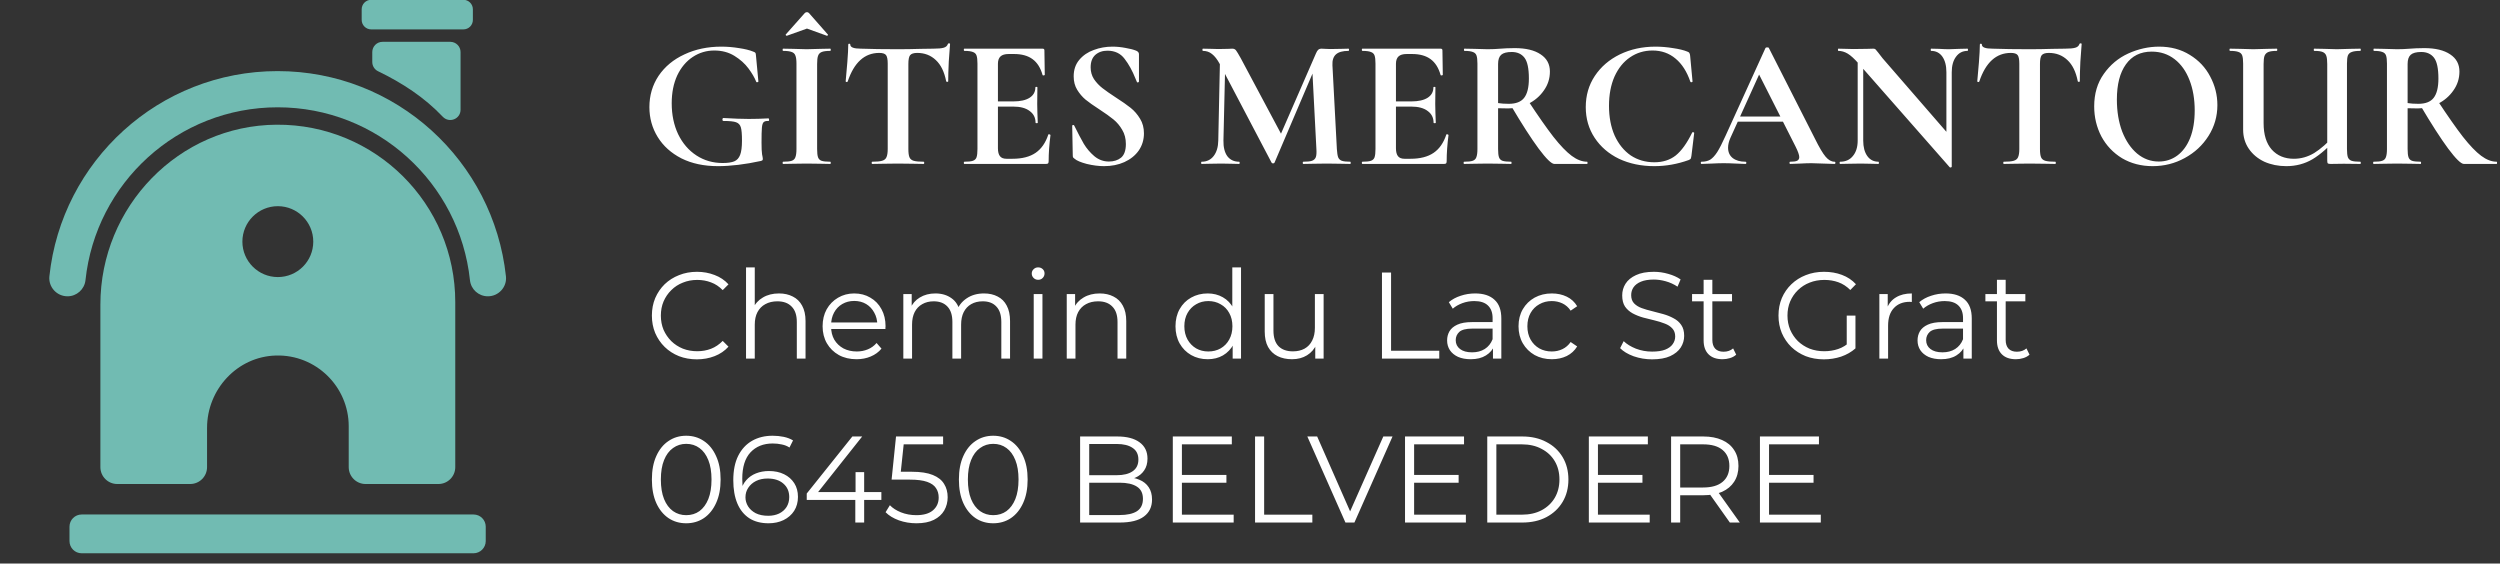
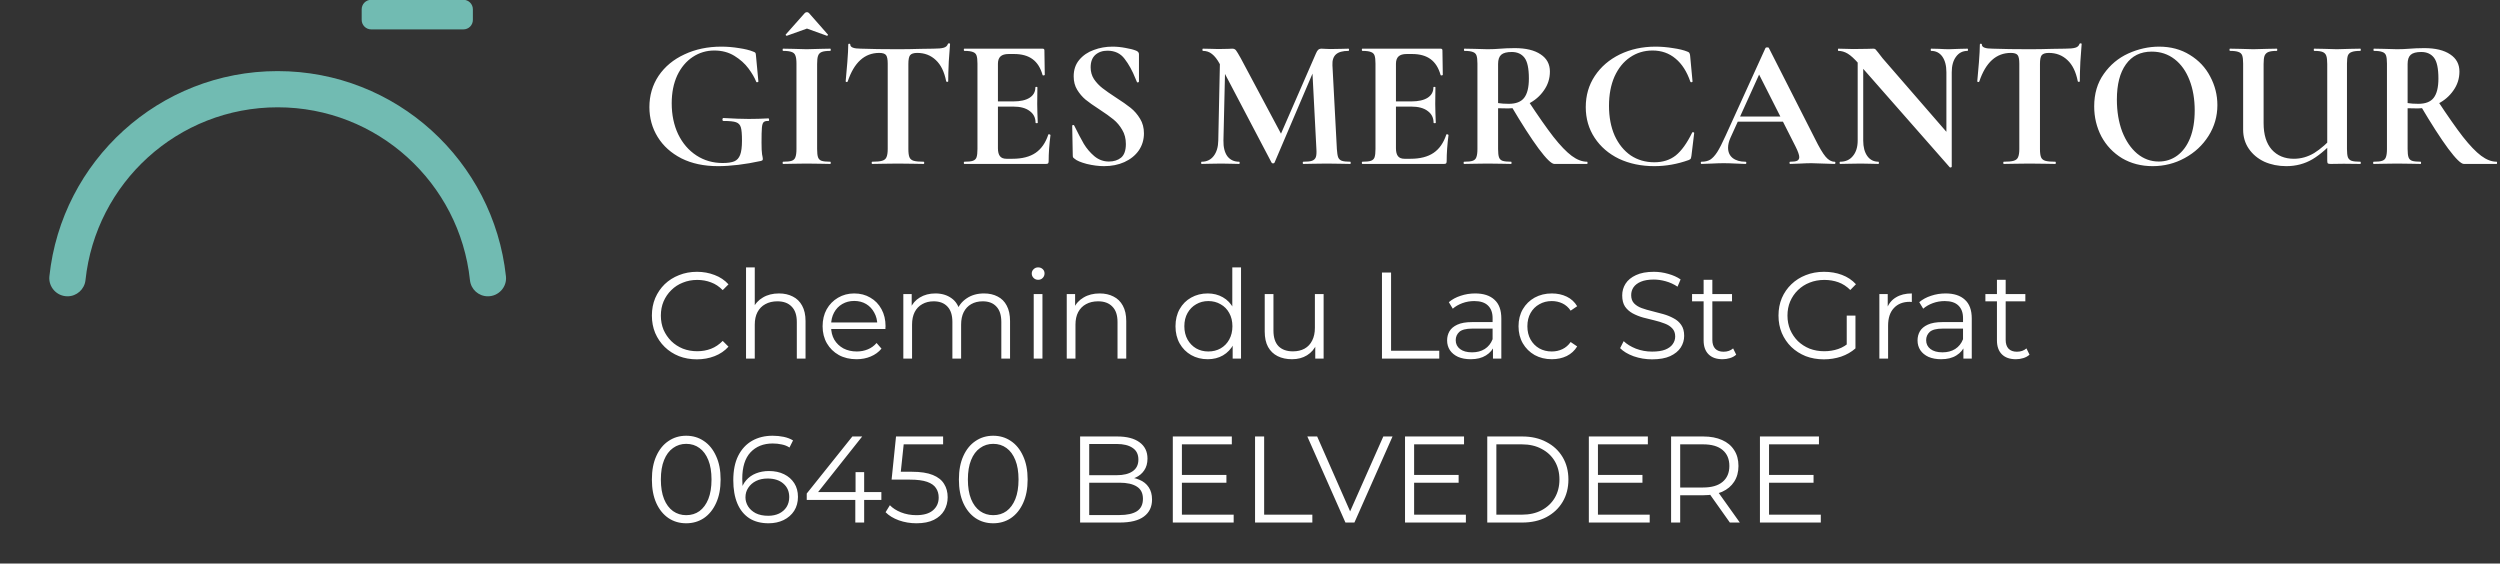
<svg xmlns="http://www.w3.org/2000/svg" width="244" height="55" viewBox="0 0 244 55" fill="none">
  <rect x="0" y="0" width="244" height="55" fill="#333333" stroke="none" />
  <path d="M70.077 16.216C68.709 16.216 67.521 15.964 66.513 15.46C65.505 14.944 64.731 14.248 64.191 13.372C63.651 12.496 63.381 11.524 63.381 10.456C63.381 9.316 63.681 8.296 64.281 7.396C64.893 6.496 65.733 5.8 66.801 5.308C67.869 4.804 69.069 4.552 70.401 4.552C70.977 4.552 71.553 4.6 72.129 4.696C72.705 4.78 73.167 4.894 73.515 5.038C73.647 5.086 73.719 5.128 73.731 5.164C73.755 5.188 73.773 5.284 73.785 5.452L74.019 7.954C74.019 7.99 73.983 8.014 73.911 8.026C73.851 8.038 73.815 8.02 73.803 7.972C73.647 7.576 73.395 7.144 73.047 6.676C72.699 6.208 72.243 5.8 71.679 5.452C71.115 5.104 70.461 4.93 69.717 4.93C68.949 4.93 68.247 5.14 67.611 5.56C66.975 5.98 66.471 6.58 66.099 7.36C65.739 8.14 65.559 9.046 65.559 10.078C65.559 11.206 65.769 12.214 66.189 13.102C66.621 13.99 67.215 14.68 67.971 15.172C68.727 15.664 69.579 15.91 70.527 15.91C71.019 15.91 71.397 15.856 71.661 15.748C71.925 15.64 72.117 15.43 72.237 15.118C72.357 14.806 72.417 14.344 72.417 13.732C72.417 13.108 72.381 12.676 72.309 12.436C72.237 12.184 72.081 12.016 71.841 11.932C71.613 11.848 71.205 11.806 70.617 11.806C70.545 11.806 70.509 11.758 70.509 11.662C70.509 11.626 70.515 11.596 70.527 11.572C70.551 11.536 70.575 11.518 70.599 11.518C71.619 11.578 72.447 11.608 73.083 11.608C73.695 11.608 74.331 11.59 74.991 11.554C75.039 11.554 75.063 11.596 75.063 11.68C75.075 11.764 75.051 11.806 74.991 11.806C74.775 11.794 74.619 11.836 74.523 11.932C74.439 12.016 74.385 12.196 74.361 12.472C74.337 12.748 74.325 13.228 74.325 13.912C74.325 14.452 74.343 14.836 74.379 15.064C74.427 15.292 74.451 15.436 74.451 15.496C74.451 15.568 74.439 15.616 74.415 15.64C74.391 15.664 74.337 15.688 74.253 15.712C72.705 16.048 71.313 16.216 70.077 16.216ZM79.751 14.542C79.751 14.914 79.781 15.184 79.841 15.352C79.901 15.52 80.015 15.634 80.183 15.694C80.363 15.754 80.645 15.784 81.029 15.784C81.065 15.784 81.083 15.82 81.083 15.892C81.083 15.964 81.065 16 81.029 16C80.633 16 80.321 15.994 80.093 15.982L78.725 15.964L77.393 15.982C77.153 15.994 76.829 16 76.421 16C76.397 16 76.385 15.964 76.385 15.892C76.385 15.82 76.397 15.784 76.421 15.784C76.805 15.784 77.087 15.754 77.267 15.694C77.447 15.634 77.567 15.52 77.627 15.352C77.699 15.172 77.735 14.902 77.735 14.542V6.208C77.735 5.848 77.699 5.584 77.627 5.416C77.567 5.248 77.447 5.134 77.267 5.074C77.087 5.002 76.805 4.966 76.421 4.966C76.397 4.966 76.385 4.93 76.385 4.858C76.385 4.786 76.397 4.75 76.421 4.75L77.393 4.768C77.945 4.792 78.389 4.804 78.725 4.804C79.097 4.804 79.559 4.792 80.111 4.768L81.029 4.75C81.065 4.75 81.083 4.786 81.083 4.858C81.083 4.93 81.065 4.966 81.029 4.966C80.657 4.966 80.381 5.002 80.201 5.074C80.021 5.146 79.901 5.272 79.841 5.452C79.781 5.62 79.751 5.884 79.751 6.244V14.542ZM78.545 1.276C78.605 1.216 78.677 1.186 78.761 1.186C78.833 1.186 78.899 1.216 78.959 1.276L80.795 3.364C80.807 3.364 80.813 3.376 80.813 3.4C80.813 3.424 80.795 3.448 80.759 3.472C80.735 3.496 80.717 3.502 80.705 3.49L78.761 2.788L76.799 3.49C76.775 3.502 76.745 3.49 76.709 3.454C76.673 3.406 76.667 3.376 76.691 3.364L78.545 1.276ZM85.813 5.164C84.385 5.164 83.359 6.094 82.735 7.954C82.723 7.99 82.687 8.008 82.627 8.008C82.567 7.996 82.537 7.972 82.537 7.936C82.585 7.456 82.639 6.838 82.699 6.082C82.759 5.314 82.789 4.738 82.789 4.354C82.789 4.294 82.819 4.264 82.879 4.264C82.951 4.264 82.987 4.294 82.987 4.354C82.987 4.618 83.329 4.75 84.013 4.75C85.045 4.786 86.251 4.804 87.631 4.804C88.339 4.804 89.089 4.792 89.881 4.768L91.105 4.75C91.561 4.75 91.891 4.72 92.095 4.66C92.311 4.6 92.449 4.48 92.509 4.3C92.521 4.252 92.557 4.228 92.617 4.228C92.689 4.228 92.725 4.252 92.725 4.3C92.689 4.66 92.647 5.236 92.599 6.028C92.563 6.82 92.545 7.456 92.545 7.936C92.545 7.972 92.515 7.99 92.455 7.99C92.395 7.99 92.359 7.972 92.347 7.936C92.167 7.012 91.831 6.322 91.339 5.866C90.847 5.398 90.241 5.164 89.521 5.164C89.173 5.164 88.939 5.242 88.819 5.398C88.711 5.542 88.657 5.824 88.657 6.244V14.542C88.657 14.914 88.693 15.184 88.765 15.352C88.837 15.52 88.975 15.634 89.179 15.694C89.383 15.754 89.707 15.784 90.151 15.784C90.187 15.784 90.205 15.82 90.205 15.892C90.205 15.964 90.187 16 90.151 16C89.719 16 89.377 15.994 89.125 15.982L87.631 15.964L86.173 15.982C85.921 15.994 85.573 16 85.129 16C85.093 16 85.075 15.964 85.075 15.892C85.075 15.82 85.093 15.784 85.129 15.784C85.561 15.784 85.879 15.754 86.083 15.694C86.299 15.634 86.443 15.52 86.515 15.352C86.599 15.172 86.641 14.902 86.641 14.542V6.208C86.641 5.8 86.587 5.524 86.479 5.38C86.371 5.236 86.149 5.164 85.813 5.164ZM94.122 16C94.086 16 94.068 15.964 94.068 15.892C94.068 15.82 94.086 15.784 94.122 15.784C94.506 15.784 94.782 15.754 94.95 15.694C95.13 15.634 95.25 15.52 95.31 15.352C95.37 15.172 95.4 14.902 95.4 14.542V6.208C95.4 5.848 95.37 5.584 95.31 5.416C95.25 5.248 95.13 5.134 94.95 5.074C94.77 5.002 94.494 4.966 94.122 4.966C94.086 4.966 94.068 4.93 94.068 4.858C94.068 4.786 94.086 4.75 94.122 4.75H101.754C101.874 4.75 101.934 4.804 101.934 4.912L101.97 7.306C101.97 7.33 101.934 7.348 101.862 7.36C101.802 7.372 101.766 7.36 101.754 7.324C101.562 6.628 101.238 6.112 100.782 5.776C100.326 5.44 99.726 5.272 98.982 5.272H98.442C98.082 5.272 97.818 5.35 97.65 5.506C97.482 5.662 97.398 5.902 97.398 6.226V14.47C97.398 14.818 97.464 15.076 97.596 15.244C97.728 15.412 97.938 15.496 98.226 15.496H98.82C99.756 15.496 100.506 15.304 101.07 14.92C101.634 14.536 102.048 13.942 102.312 13.138C102.312 13.114 102.336 13.102 102.384 13.102C102.42 13.102 102.45 13.114 102.474 13.138C102.51 13.15 102.528 13.162 102.528 13.174C102.408 14.11 102.348 14.962 102.348 15.73C102.348 15.826 102.33 15.898 102.294 15.946C102.258 15.982 102.186 16 102.078 16H94.122ZM101.07 11.986C101.07 11.494 100.878 11.11 100.494 10.834C100.122 10.546 99.582 10.402 98.874 10.402H96.444V9.898H98.892C99.588 9.898 100.122 9.778 100.494 9.538C100.866 9.298 101.052 8.962 101.052 8.53C101.052 8.494 101.082 8.476 101.142 8.476C101.214 8.476 101.25 8.494 101.25 8.53L101.232 10.15L101.25 11.014C101.274 11.422 101.286 11.746 101.286 11.986C101.286 12.01 101.25 12.022 101.178 12.022C101.106 12.022 101.07 12.01 101.07 11.986ZM106.447 6.568C106.447 7 106.555 7.384 106.771 7.72C106.999 8.056 107.275 8.35 107.599 8.602C107.923 8.854 108.361 9.16 108.913 9.52C109.513 9.904 109.993 10.24 110.353 10.528C110.713 10.816 111.019 11.17 111.271 11.59C111.523 11.998 111.649 12.472 111.649 13.012C111.649 13.636 111.481 14.194 111.145 14.686C110.809 15.166 110.341 15.544 109.741 15.82C109.153 16.084 108.493 16.216 107.761 16.216C107.233 16.216 106.669 16.144 106.069 16C105.481 15.844 105.085 15.676 104.881 15.496C104.821 15.448 104.773 15.406 104.737 15.37C104.713 15.322 104.701 15.25 104.701 15.154L104.647 12.292V12.274C104.647 12.226 104.677 12.202 104.737 12.202C104.797 12.19 104.833 12.208 104.845 12.256C105.205 12.988 105.517 13.582 105.781 14.038C106.057 14.494 106.399 14.896 106.807 15.244C107.227 15.592 107.701 15.766 108.229 15.766C108.709 15.766 109.105 15.64 109.417 15.388C109.729 15.124 109.885 14.68 109.885 14.056C109.885 13.528 109.765 13.066 109.525 12.67C109.297 12.274 109.015 11.938 108.679 11.662C108.343 11.386 107.881 11.056 107.293 10.672C106.717 10.3 106.267 9.982 105.943 9.718C105.631 9.454 105.361 9.136 105.133 8.764C104.905 8.392 104.791 7.954 104.791 7.45C104.791 6.814 104.971 6.28 105.331 5.848C105.703 5.404 106.177 5.08 106.753 4.876C107.329 4.66 107.935 4.552 108.571 4.552C108.991 4.552 109.417 4.594 109.849 4.678C110.281 4.75 110.629 4.84 110.893 4.948C111.001 4.996 111.073 5.05 111.109 5.11C111.145 5.158 111.163 5.224 111.163 5.308V7.954C111.163 7.99 111.133 8.02 111.073 8.044C111.013 8.056 110.977 8.044 110.965 8.008L110.821 7.666C110.521 6.91 110.167 6.268 109.759 5.74C109.363 5.212 108.805 4.948 108.085 4.948C107.605 4.948 107.209 5.086 106.897 5.362C106.597 5.638 106.447 6.04 106.447 6.568ZM119.084 5.164L119.606 5.2L119.408 13.714C119.396 14.362 119.522 14.872 119.786 15.244C120.062 15.604 120.446 15.784 120.938 15.784C120.974 15.784 120.992 15.82 120.992 15.892C120.992 15.964 120.974 16 120.938 16C120.614 16 120.362 15.994 120.182 15.982L119.192 15.964L118.058 15.982C117.866 15.994 117.608 16 117.284 16C117.248 16 117.23 15.964 117.23 15.892C117.23 15.82 117.248 15.784 117.284 15.784C117.776 15.784 118.166 15.598 118.454 15.226C118.742 14.854 118.892 14.35 118.904 13.714L119.084 5.164ZM131.792 15.784C131.816 15.784 131.828 15.82 131.828 15.892C131.828 15.964 131.816 16 131.792 16C131.384 16 131.06 15.994 130.82 15.982L129.488 15.964L128.138 15.982C127.91 15.994 127.598 16 127.202 16C127.166 16 127.148 15.964 127.148 15.892C127.148 15.82 127.166 15.784 127.202 15.784C127.586 15.784 127.868 15.754 128.048 15.694C128.24 15.622 128.366 15.502 128.426 15.334C128.486 15.166 128.504 14.902 128.48 14.542L128.066 6.55L128.984 5.11L124.394 15.874C124.37 15.922 124.322 15.946 124.25 15.946C124.178 15.946 124.13 15.922 124.106 15.874L119.048 6.244C118.808 5.8 118.556 5.476 118.292 5.272C118.04 5.068 117.746 4.966 117.41 4.966C117.374 4.966 117.356 4.93 117.356 4.858C117.356 4.786 117.374 4.75 117.41 4.75L118.256 4.768C118.424 4.78 118.64 4.786 118.904 4.786L119.858 4.768C119.966 4.756 120.104 4.75 120.272 4.75C120.428 4.75 120.548 4.804 120.632 4.912C120.716 5.02 120.872 5.278 121.1 5.686L125.132 13.246L124.232 14.866L128.444 5.2C128.516 5.032 128.588 4.918 128.66 4.858C128.744 4.786 128.852 4.75 128.984 4.75C129.092 4.75 129.212 4.756 129.344 4.768C129.488 4.78 129.65 4.786 129.83 4.786L130.892 4.768C131.06 4.756 131.3 4.75 131.612 4.75C131.648 4.75 131.666 4.786 131.666 4.858C131.666 4.93 131.648 4.966 131.612 4.966C131.048 4.966 130.64 5.08 130.388 5.308C130.136 5.536 130.022 5.89 130.046 6.37L130.478 14.542C130.502 14.914 130.544 15.184 130.604 15.352C130.676 15.52 130.796 15.634 130.964 15.694C131.144 15.754 131.42 15.784 131.792 15.784ZM132.969 16C132.933 16 132.915 15.964 132.915 15.892C132.915 15.82 132.933 15.784 132.969 15.784C133.353 15.784 133.629 15.754 133.797 15.694C133.977 15.634 134.097 15.52 134.157 15.352C134.217 15.172 134.247 14.902 134.247 14.542V6.208C134.247 5.848 134.217 5.584 134.157 5.416C134.097 5.248 133.977 5.134 133.797 5.074C133.617 5.002 133.341 4.966 132.969 4.966C132.933 4.966 132.915 4.93 132.915 4.858C132.915 4.786 132.933 4.75 132.969 4.75H140.601C140.721 4.75 140.781 4.804 140.781 4.912L140.817 7.306C140.817 7.33 140.781 7.348 140.709 7.36C140.649 7.372 140.613 7.36 140.601 7.324C140.409 6.628 140.085 6.112 139.629 5.776C139.173 5.44 138.573 5.272 137.829 5.272H137.289C136.929 5.272 136.665 5.35 136.497 5.506C136.329 5.662 136.245 5.902 136.245 6.226V14.47C136.245 14.818 136.311 15.076 136.443 15.244C136.575 15.412 136.785 15.496 137.073 15.496H137.667C138.603 15.496 139.353 15.304 139.917 14.92C140.481 14.536 140.895 13.942 141.159 13.138C141.159 13.114 141.183 13.102 141.231 13.102C141.267 13.102 141.297 13.114 141.321 13.138C141.357 13.15 141.375 13.162 141.375 13.174C141.255 14.11 141.195 14.962 141.195 15.73C141.195 15.826 141.177 15.898 141.141 15.946C141.105 15.982 141.033 16 140.925 16H132.969ZM139.917 11.986C139.917 11.494 139.725 11.11 139.341 10.834C138.969 10.546 138.429 10.402 137.721 10.402H135.291V9.898H137.739C138.435 9.898 138.969 9.778 139.341 9.538C139.713 9.298 139.899 8.962 139.899 8.53C139.899 8.494 139.929 8.476 139.989 8.476C140.061 8.476 140.097 8.494 140.097 8.53L140.079 10.15L140.097 11.014C140.121 11.422 140.133 11.746 140.133 11.986C140.133 12.01 140.097 12.022 140.025 12.022C139.953 12.022 139.917 12.01 139.917 11.986ZM151.703 16C151.427 16 150.917 15.502 150.173 14.506C149.429 13.498 148.529 12.1 147.473 10.312L149.129 9.808C150.125 11.32 150.953 12.502 151.613 13.354C152.285 14.206 152.879 14.824 153.395 15.208C153.911 15.592 154.415 15.784 154.907 15.784C154.931 15.784 154.943 15.82 154.943 15.892C154.943 15.964 154.931 16 154.907 16H151.703ZM147.833 4.696C148.925 4.696 149.771 4.9 150.371 5.308C150.971 5.704 151.271 6.262 151.271 6.982C151.271 7.666 151.073 8.284 150.677 8.836C150.293 9.388 149.789 9.82 149.165 10.132C148.541 10.432 147.887 10.582 147.203 10.582C146.735 10.582 146.405 10.576 146.213 10.564V14.542C146.213 14.914 146.243 15.184 146.303 15.352C146.363 15.52 146.477 15.634 146.645 15.694C146.825 15.754 147.107 15.784 147.491 15.784C147.515 15.784 147.527 15.82 147.527 15.892C147.527 15.964 147.515 16 147.491 16C147.095 16 146.783 15.994 146.555 15.982L145.187 15.964L143.873 15.982C143.633 15.994 143.309 16 142.901 16C142.865 16 142.847 15.964 142.847 15.892C142.847 15.82 142.865 15.784 142.901 15.784C143.285 15.784 143.561 15.754 143.729 15.694C143.909 15.634 144.029 15.52 144.089 15.352C144.161 15.172 144.197 14.902 144.197 14.542V6.208C144.197 5.848 144.167 5.584 144.107 5.416C144.047 5.248 143.927 5.134 143.747 5.074C143.567 5.002 143.291 4.966 142.919 4.966C142.895 4.966 142.883 4.93 142.883 4.858C142.883 4.786 142.895 4.75 142.919 4.75L143.873 4.768C144.425 4.792 144.863 4.804 145.187 4.804C145.595 4.804 146.021 4.786 146.465 4.75C146.621 4.738 146.813 4.726 147.041 4.714C147.281 4.702 147.545 4.696 147.833 4.696ZM149.219 7.666C149.219 6.682 149.075 6.004 148.787 5.632C148.499 5.26 148.085 5.074 147.545 5.074C147.065 5.074 146.723 5.164 146.519 5.344C146.315 5.524 146.213 5.824 146.213 6.244V10.06C146.501 10.108 146.849 10.132 147.257 10.132C147.953 10.132 148.451 9.94 148.751 9.556C149.063 9.16 149.219 8.53 149.219 7.666ZM161.574 4.552C162.138 4.552 162.708 4.6 163.284 4.696C163.872 4.78 164.34 4.894 164.688 5.038C164.796 5.074 164.862 5.122 164.886 5.182C164.922 5.23 164.946 5.32 164.958 5.452L165.192 7.954C165.192 7.99 165.162 8.014 165.102 8.026C165.042 8.038 165 8.02 164.976 7.972C164.64 6.988 164.16 6.238 163.536 5.722C162.912 5.194 162.162 4.93 161.286 4.93C160.47 4.93 159.738 5.152 159.09 5.596C158.454 6.028 157.95 6.652 157.578 7.468C157.218 8.284 157.038 9.238 157.038 10.33C157.038 11.434 157.224 12.406 157.596 13.246C157.98 14.074 158.502 14.716 159.162 15.172C159.834 15.616 160.602 15.838 161.466 15.838C162.294 15.838 162.99 15.616 163.554 15.172C164.118 14.716 164.652 13.972 165.156 12.94C165.168 12.904 165.204 12.892 165.264 12.904C165.324 12.916 165.354 12.94 165.354 12.976L165.084 15.208C165.06 15.352 165.036 15.448 165.012 15.496C164.988 15.532 164.922 15.574 164.814 15.622C163.71 16.018 162.594 16.216 161.466 16.216C160.182 16.216 159.03 15.976 158.01 15.496C157.002 15.004 156.21 14.32 155.634 13.444C155.058 12.568 154.77 11.572 154.77 10.456C154.77 9.316 155.064 8.302 155.652 7.414C156.252 6.514 157.068 5.812 158.1 5.308C159.144 4.804 160.302 4.552 161.574 4.552ZM169.488 11.374H174.672L174.798 11.878H169.218L169.488 11.374ZM179.046 15.784C179.106 15.784 179.136 15.82 179.136 15.892C179.136 15.964 179.106 16 179.046 16C178.806 16 178.434 15.988 177.93 15.964C177.402 15.94 177.024 15.928 176.796 15.928C176.496 15.928 176.13 15.94 175.698 15.964C175.29 15.988 174.966 16 174.726 16C174.678 16 174.654 15.964 174.654 15.892C174.654 15.82 174.678 15.784 174.726 15.784C175.038 15.784 175.26 15.754 175.392 15.694C175.536 15.622 175.608 15.502 175.608 15.334C175.608 15.13 175.488 14.788 175.248 14.308L171.594 7.09L172.476 5.542L168.894 13.444C168.738 13.792 168.66 14.116 168.66 14.416C168.66 14.848 168.81 15.184 169.11 15.424C169.422 15.664 169.836 15.784 170.352 15.784C170.412 15.784 170.442 15.82 170.442 15.892C170.442 15.964 170.412 16 170.352 16C170.136 16 169.824 15.988 169.416 15.964C168.96 15.94 168.564 15.928 168.228 15.928C167.904 15.928 167.514 15.94 167.058 15.964C166.65 15.988 166.32 16 166.068 16C166.02 16 165.996 15.964 165.996 15.892C165.996 15.82 166.02 15.784 166.068 15.784C166.404 15.784 166.686 15.718 166.914 15.586C167.142 15.442 167.37 15.196 167.598 14.848C167.826 14.488 168.096 13.96 168.408 13.264L172.314 4.678C172.338 4.642 172.392 4.624 172.476 4.624C172.572 4.624 172.626 4.642 172.638 4.678L177.138 13.534C177.558 14.386 177.906 14.974 178.182 15.298C178.458 15.622 178.746 15.784 179.046 15.784ZM181.31 5.164L181.85 5.2V13.714C181.85 14.35 181.982 14.854 182.246 15.226C182.51 15.598 182.876 15.784 183.344 15.784C183.368 15.784 183.38 15.82 183.38 15.892C183.38 15.964 183.368 16 183.344 16C183.008 16 182.75 15.994 182.57 15.982L181.598 15.964L180.482 15.982C180.278 15.994 179.984 16 179.6 16C179.564 16 179.546 15.964 179.546 15.892C179.546 15.82 179.564 15.784 179.6 15.784C180.128 15.784 180.542 15.598 180.842 15.226C181.154 14.854 181.31 14.35 181.31 13.714V5.164ZM190.49 16.27C190.49 16.306 190.46 16.33 190.4 16.342C190.352 16.354 190.316 16.348 190.292 16.324L181.418 6.226C180.998 5.746 180.638 5.416 180.338 5.236C180.038 5.056 179.732 4.966 179.42 4.966C179.396 4.966 179.384 4.93 179.384 4.858C179.384 4.786 179.396 4.75 179.42 4.75L180.176 4.768C180.332 4.78 180.56 4.786 180.86 4.786L182.228 4.768C182.396 4.756 182.6 4.75 182.84 4.75C182.936 4.75 183.008 4.774 183.056 4.822C183.104 4.87 183.188 4.972 183.308 5.128C183.512 5.404 183.656 5.59 183.74 5.686L190.346 13.3L190.49 16.27ZM190.49 16.27L189.968 15.73V7.054C189.968 6.406 189.836 5.896 189.572 5.524C189.308 5.152 188.942 4.966 188.474 4.966C188.45 4.966 188.438 4.93 188.438 4.858C188.438 4.786 188.45 4.75 188.474 4.75L189.248 4.768C189.632 4.792 189.956 4.804 190.22 4.804C190.46 4.804 190.796 4.792 191.228 4.768L192.038 4.75C192.062 4.75 192.074 4.786 192.074 4.858C192.074 4.93 192.062 4.966 192.038 4.966C191.558 4.966 191.18 5.158 190.904 5.542C190.628 5.914 190.49 6.418 190.49 7.054V16.27ZM196.257 5.164C194.829 5.164 193.803 6.094 193.179 7.954C193.167 7.99 193.131 8.008 193.071 8.008C193.011 7.996 192.981 7.972 192.981 7.936C193.029 7.456 193.083 6.838 193.143 6.082C193.203 5.314 193.233 4.738 193.233 4.354C193.233 4.294 193.263 4.264 193.323 4.264C193.395 4.264 193.431 4.294 193.431 4.354C193.431 4.618 193.773 4.75 194.457 4.75C195.489 4.786 196.695 4.804 198.075 4.804C198.783 4.804 199.533 4.792 200.325 4.768L201.549 4.75C202.005 4.75 202.335 4.72 202.539 4.66C202.755 4.6 202.893 4.48 202.953 4.3C202.965 4.252 203.001 4.228 203.061 4.228C203.133 4.228 203.169 4.252 203.169 4.3C203.133 4.66 203.091 5.236 203.043 6.028C203.007 6.82 202.989 7.456 202.989 7.936C202.989 7.972 202.959 7.99 202.899 7.99C202.839 7.99 202.803 7.972 202.791 7.936C202.611 7.012 202.275 6.322 201.783 5.866C201.291 5.398 200.685 5.164 199.965 5.164C199.617 5.164 199.383 5.242 199.263 5.398C199.155 5.542 199.101 5.824 199.101 6.244V14.542C199.101 14.914 199.137 15.184 199.209 15.352C199.281 15.52 199.419 15.634 199.623 15.694C199.827 15.754 200.151 15.784 200.595 15.784C200.631 15.784 200.649 15.82 200.649 15.892C200.649 15.964 200.631 16 200.595 16C200.163 16 199.821 15.994 199.569 15.982L198.075 15.964L196.617 15.982C196.365 15.994 196.017 16 195.573 16C195.537 16 195.519 15.964 195.519 15.892C195.519 15.82 195.537 15.784 195.573 15.784C196.005 15.784 196.323 15.754 196.527 15.694C196.743 15.634 196.887 15.52 196.959 15.352C197.043 15.172 197.085 14.902 197.085 14.542V6.208C197.085 5.8 197.031 5.524 196.923 5.38C196.815 5.236 196.593 5.164 196.257 5.164ZM210.099 16.216C208.983 16.216 207.987 15.958 207.111 15.442C206.247 14.914 205.575 14.206 205.095 13.318C204.627 12.418 204.393 11.44 204.393 10.384C204.393 9.148 204.705 8.092 205.329 7.216C205.953 6.328 206.751 5.662 207.723 5.218C208.707 4.774 209.709 4.552 210.729 4.552C211.869 4.552 212.871 4.822 213.735 5.362C214.599 5.89 215.259 6.592 215.715 7.468C216.183 8.344 216.417 9.274 216.417 10.258C216.417 11.35 216.129 12.352 215.553 13.264C214.977 14.176 214.203 14.896 213.231 15.424C212.271 15.952 211.227 16.216 210.099 16.216ZM210.693 15.766C211.365 15.766 211.965 15.574 212.493 15.19C213.033 14.794 213.453 14.224 213.753 13.48C214.053 12.724 214.203 11.824 214.203 10.78C214.203 9.676 214.035 8.692 213.699 7.828C213.363 6.952 212.877 6.268 212.241 5.776C211.605 5.284 210.861 5.038 210.009 5.038C208.917 5.038 208.077 5.452 207.489 6.28C206.901 7.096 206.607 8.242 206.607 9.718C206.607 10.882 206.781 11.926 207.129 12.85C207.489 13.762 207.975 14.476 208.587 14.992C209.211 15.508 209.913 15.766 210.693 15.766ZM227.138 6.244C227.138 5.884 227.108 5.62 227.048 5.452C226.988 5.272 226.868 5.146 226.688 5.074C226.52 5.002 226.244 4.966 225.86 4.966C225.836 4.966 225.824 4.93 225.824 4.858C225.824 4.786 225.836 4.75 225.86 4.75L226.814 4.768C227.342 4.792 227.762 4.804 228.074 4.804C228.422 4.804 228.86 4.792 229.388 4.768L230.36 4.75C230.396 4.75 230.414 4.786 230.414 4.858C230.414 4.93 230.396 4.966 230.36 4.966C229.988 4.966 229.712 5.002 229.532 5.074C229.352 5.134 229.226 5.248 229.154 5.416C229.094 5.584 229.064 5.848 229.064 6.208V14.542C229.064 14.902 229.094 15.172 229.154 15.352C229.226 15.52 229.346 15.634 229.514 15.694C229.694 15.754 229.976 15.784 230.36 15.784C230.396 15.784 230.414 15.82 230.414 15.892C230.414 15.964 230.396 16 230.36 16L228.758 15.982L227.48 16C227.336 16 227.24 15.982 227.192 15.946C227.156 15.91 227.138 15.814 227.138 15.658V6.244ZM228.2 13.318C227.324 14.326 226.496 15.064 225.716 15.532C224.948 15.988 224.09 16.216 223.142 16.216C222.362 16.216 221.648 16.072 221 15.784C220.364 15.484 219.86 15.064 219.488 14.524C219.116 13.984 218.93 13.36 218.93 12.652V6.208C218.93 5.848 218.9 5.584 218.84 5.416C218.78 5.248 218.66 5.134 218.48 5.074C218.3 5.002 218.024 4.966 217.652 4.966C217.616 4.966 217.598 4.93 217.598 4.858C217.598 4.786 217.616 4.75 217.652 4.75L218.606 4.768C219.158 4.792 219.596 4.804 219.92 4.804C220.28 4.804 220.736 4.792 221.288 4.768L222.224 4.75C222.248 4.75 222.26 4.786 222.26 4.858C222.26 4.93 222.248 4.966 222.224 4.966C221.852 4.966 221.576 5.002 221.396 5.074C221.216 5.146 221.09 5.272 221.018 5.452C220.958 5.62 220.928 5.884 220.928 6.244V12.022C220.928 13.138 221.192 13.996 221.72 14.596C222.26 15.196 222.98 15.496 223.88 15.496C224.576 15.496 225.236 15.31 225.86 14.938C226.484 14.554 227.18 13.942 227.948 13.102L228.2 13.318ZM240.473 16C240.197 16 239.687 15.502 238.943 14.506C238.199 13.498 237.299 12.1 236.243 10.312L237.899 9.808C238.895 11.32 239.723 12.502 240.383 13.354C241.055 14.206 241.649 14.824 242.165 15.208C242.681 15.592 243.185 15.784 243.677 15.784C243.701 15.784 243.713 15.82 243.713 15.892C243.713 15.964 243.701 16 243.677 16H240.473ZM236.603 4.696C237.695 4.696 238.541 4.9 239.141 5.308C239.741 5.704 240.041 6.262 240.041 6.982C240.041 7.666 239.843 8.284 239.447 8.836C239.063 9.388 238.559 9.82 237.935 10.132C237.311 10.432 236.657 10.582 235.973 10.582C235.505 10.582 235.175 10.576 234.983 10.564V14.542C234.983 14.914 235.013 15.184 235.073 15.352C235.133 15.52 235.247 15.634 235.415 15.694C235.595 15.754 235.877 15.784 236.261 15.784C236.285 15.784 236.297 15.82 236.297 15.892C236.297 15.964 236.285 16 236.261 16C235.865 16 235.553 15.994 235.325 15.982L233.957 15.964L232.643 15.982C232.403 15.994 232.079 16 231.671 16C231.635 16 231.617 15.964 231.617 15.892C231.617 15.82 231.635 15.784 231.671 15.784C232.055 15.784 232.331 15.754 232.499 15.694C232.679 15.634 232.799 15.52 232.859 15.352C232.931 15.172 232.967 14.902 232.967 14.542V6.208C232.967 5.848 232.937 5.584 232.877 5.416C232.817 5.248 232.697 5.134 232.517 5.074C232.337 5.002 232.061 4.966 231.689 4.966C231.665 4.966 231.653 4.93 231.653 4.858C231.653 4.786 231.665 4.75 231.689 4.75L232.643 4.768C233.195 4.792 233.633 4.804 233.957 4.804C234.365 4.804 234.791 4.786 235.235 4.75C235.391 4.738 235.583 4.726 235.811 4.714C236.051 4.702 236.315 4.696 236.603 4.696ZM237.989 7.666C237.989 6.682 237.845 6.004 237.557 5.632C237.269 5.26 236.855 5.074 236.315 5.074C235.835 5.074 235.493 5.164 235.289 5.344C235.085 5.524 234.983 5.824 234.983 6.244V10.06C235.271 10.108 235.619 10.132 236.027 10.132C236.723 10.132 237.221 9.94 237.521 9.556C237.833 9.16 237.989 8.53 237.989 7.666Z" fill="white" />
  <g clip-path="url(#clip0_65_110)">
-     <path d="M46.216 54H7.973C7.309 54 6.782 53.462 6.782 52.808V51.406C6.782 50.741 7.32 50.214 7.973 50.214H46.216C46.881 50.214 47.408 50.752 47.408 51.406V52.808C47.408 53.462 46.87 54 46.216 54Z" fill="#71BBB2" />
-     <path d="M44.951 10.705V5.084C44.951 4.525 44.497 4.082 43.949 4.082H37.336C36.777 4.082 36.334 4.535 36.334 5.084V6.054C36.334 6.434 36.556 6.792 36.893 6.95C39.298 8.111 41.439 9.524 43.211 11.391C43.843 12.055 44.951 11.623 44.951 10.705Z" fill="#71BBB2" />
    <path d="M45.225 2.869H36.228C35.722 2.869 35.3 2.457 35.3 1.941V0.907C35.3 0.401 35.712 -0.021 36.228 -0.021H45.225C45.731 -0.021 46.153 0.39 46.153 0.907V1.941C46.153 2.457 45.742 2.869 45.225 2.869Z" fill="#71BBB2" />
    <path d="M6.592 28.919C7.488 28.919 8.248 28.234 8.343 27.348C9.345 17.866 17.35 10.473 27.105 10.473C36.851 10.473 44.866 17.866 45.868 27.348C45.963 28.244 46.712 28.919 47.619 28.919C48.663 28.919 49.496 28.012 49.38 26.968C48.168 15.715 38.665 6.94 27.095 6.94C15.525 6.94 6.012 15.715 4.82 26.968C4.714 28.012 5.537 28.919 6.592 28.919Z" fill="#71BBB2" />
-     <path d="M27 12.171C17.445 12.234 9.798 20.166 9.798 29.721V45.594C9.798 46.501 10.536 47.239 11.443 47.239H18.562C19.47 47.239 20.208 46.501 20.208 45.594V41.766C20.208 37.99 23.172 34.794 26.937 34.699C30.839 34.594 34.035 37.737 34.035 41.607V45.594C34.035 46.501 34.773 47.239 35.68 47.239H42.789C43.696 47.239 44.434 46.501 44.434 45.594V29.5C44.445 19.891 36.629 12.108 27 12.171ZM27.116 27.042C25.207 27.042 23.657 25.492 23.657 23.583C23.657 21.674 25.207 20.123 27.116 20.123C29.025 20.123 30.575 21.674 30.575 23.583C30.575 25.502 29.025 27.042 27.116 27.042Z" fill="#71BBB2" />
  </g>
  <path d="M68.016 35.072C67.384 35.072 66.8 34.968 66.264 34.76C65.728 34.544 65.264 34.244 64.872 33.86C64.48 33.476 64.172 33.024 63.948 32.504C63.732 31.984 63.624 31.416 63.624 30.8C63.624 30.184 63.732 29.616 63.948 29.096C64.172 28.576 64.48 28.124 64.872 27.74C65.272 27.356 65.74 27.06 66.276 26.852C66.812 26.636 67.396 26.528 68.028 26.528C68.636 26.528 69.208 26.632 69.744 26.84C70.28 27.04 70.732 27.344 71.1 27.752L70.536 28.316C70.192 27.964 69.812 27.712 69.396 27.56C68.98 27.4 68.532 27.32 68.052 27.32C67.548 27.32 67.08 27.408 66.648 27.584C66.216 27.752 65.84 27.996 65.52 28.316C65.2 28.628 64.948 28.996 64.764 29.42C64.588 29.836 64.5 30.296 64.5 30.8C64.5 31.304 64.588 31.768 64.764 32.192C64.948 32.608 65.2 32.976 65.52 33.296C65.84 33.608 66.216 33.852 66.648 34.028C67.08 34.196 67.548 34.28 68.052 34.28C68.532 34.28 68.98 34.2 69.396 34.04C69.812 33.88 70.192 33.624 70.536 33.272L71.1 33.836C70.732 34.244 70.28 34.552 69.744 34.76C69.208 34.968 68.632 35.072 68.016 35.072ZM76.029 28.64C76.541 28.64 76.989 28.74 77.373 28.94C77.765 29.132 78.069 29.428 78.285 29.828C78.509 30.228 78.621 30.732 78.621 31.34V35H77.769V31.424C77.769 30.76 77.601 30.26 77.265 29.924C76.937 29.58 76.473 29.408 75.873 29.408C75.425 29.408 75.033 29.5 74.697 29.684C74.369 29.86 74.113 30.12 73.929 30.464C73.753 30.8 73.665 31.208 73.665 31.688V35H72.813V26.096H73.665V30.428L73.497 30.104C73.697 29.648 74.017 29.292 74.457 29.036C74.897 28.772 75.421 28.64 76.029 28.64ZM83.598 35.06C82.942 35.06 82.366 34.924 81.87 34.652C81.374 34.372 80.986 33.992 80.706 33.512C80.426 33.024 80.286 32.468 80.286 31.844C80.286 31.22 80.418 30.668 80.682 30.188C80.954 29.708 81.322 29.332 81.786 29.06C82.258 28.78 82.786 28.64 83.37 28.64C83.962 28.64 84.486 28.776 84.942 29.048C85.406 29.312 85.77 29.688 86.034 30.176C86.298 30.656 86.43 31.212 86.43 31.844C86.43 31.884 86.426 31.928 86.418 31.976C86.418 32.016 86.418 32.06 86.418 32.108H80.934V31.472H85.962L85.626 31.724C85.626 31.268 85.526 30.864 85.326 30.512C85.134 30.152 84.87 29.872 84.534 29.672C84.198 29.472 83.81 29.372 83.37 29.372C82.938 29.372 82.55 29.472 82.206 29.672C81.862 29.872 81.594 30.152 81.402 30.512C81.21 30.872 81.114 31.284 81.114 31.748V31.88C81.114 32.36 81.218 32.784 81.426 33.152C81.642 33.512 81.938 33.796 82.314 34.004C82.698 34.204 83.134 34.304 83.622 34.304C84.006 34.304 84.362 34.236 84.69 34.1C85.026 33.964 85.314 33.756 85.554 33.476L86.034 34.028C85.754 34.364 85.402 34.62 84.978 34.796C84.562 34.972 84.102 35.06 83.598 35.06ZM96.037 28.64C96.549 28.64 96.993 28.74 97.369 28.94C97.753 29.132 98.049 29.428 98.257 29.828C98.473 30.228 98.581 30.732 98.581 31.34V35H97.729V31.424C97.729 30.76 97.569 30.26 97.249 29.924C96.937 29.58 96.493 29.408 95.917 29.408C95.485 29.408 95.109 29.5 94.789 29.684C94.477 29.86 94.233 30.12 94.057 30.464C93.889 30.8 93.805 31.208 93.805 31.688V35H92.953V31.424C92.953 30.76 92.793 30.26 92.473 29.924C92.153 29.58 91.705 29.408 91.129 29.408C90.705 29.408 90.333 29.5 90.013 29.684C89.693 29.86 89.445 30.12 89.269 30.464C89.101 30.8 89.017 31.208 89.017 31.688V35H88.165V28.7H88.981V30.404L88.849 30.104C89.041 29.648 89.349 29.292 89.773 29.036C90.205 28.772 90.713 28.64 91.297 28.64C91.913 28.64 92.437 28.796 92.869 29.108C93.301 29.412 93.581 29.872 93.709 30.488L93.373 30.356C93.557 29.844 93.881 29.432 94.345 29.12C94.817 28.8 95.381 28.64 96.037 28.64ZM100.891 35V28.7H101.743V35H100.891ZM101.323 27.308C101.147 27.308 100.999 27.248 100.879 27.128C100.759 27.008 100.699 26.864 100.699 26.696C100.699 26.528 100.759 26.388 100.879 26.276C100.999 26.156 101.147 26.096 101.323 26.096C101.499 26.096 101.647 26.152 101.767 26.264C101.887 26.376 101.947 26.516 101.947 26.684C101.947 26.86 101.887 27.008 101.767 27.128C101.655 27.248 101.507 27.308 101.323 27.308ZM107.33 28.64C107.842 28.64 108.29 28.74 108.674 28.94C109.066 29.132 109.37 29.428 109.586 29.828C109.81 30.228 109.922 30.732 109.922 31.34V35H109.07V31.424C109.07 30.76 108.902 30.26 108.566 29.924C108.238 29.58 107.774 29.408 107.174 29.408C106.726 29.408 106.334 29.5 105.998 29.684C105.67 29.86 105.414 30.12 105.23 30.464C105.054 30.8 104.966 31.208 104.966 31.688V35H104.114V28.7H104.93V30.428L104.798 30.104C104.998 29.648 105.318 29.292 105.758 29.036C106.198 28.772 106.722 28.64 107.33 28.64ZM117.872 35.06C117.272 35.06 116.732 34.924 116.252 34.652C115.78 34.38 115.408 34.004 115.136 33.524C114.864 33.036 114.728 32.476 114.728 31.844C114.728 31.204 114.864 30.644 115.136 30.164C115.408 29.684 115.78 29.312 116.252 29.048C116.732 28.776 117.272 28.64 117.872 28.64C118.424 28.64 118.916 28.764 119.348 29.012C119.788 29.26 120.136 29.624 120.392 30.104C120.656 30.576 120.788 31.156 120.788 31.844C120.788 32.524 120.66 33.104 120.404 33.584C120.148 34.064 119.8 34.432 119.36 34.688C118.928 34.936 118.432 35.06 117.872 35.06ZM117.932 34.304C118.38 34.304 118.78 34.204 119.132 34.004C119.492 33.796 119.772 33.508 119.972 33.14C120.18 32.764 120.284 32.332 120.284 31.844C120.284 31.348 120.18 30.916 119.972 30.548C119.772 30.18 119.492 29.896 119.132 29.696C118.78 29.488 118.38 29.384 117.932 29.384C117.492 29.384 117.096 29.488 116.744 29.696C116.392 29.896 116.112 30.18 115.904 30.548C115.696 30.916 115.592 31.348 115.592 31.844C115.592 32.332 115.696 32.764 115.904 33.14C116.112 33.508 116.392 33.796 116.744 34.004C117.096 34.204 117.492 34.304 117.932 34.304ZM120.308 35V33.104L120.392 31.832L120.272 30.56V26.096H121.124V35H120.308ZM126.101 35.06C125.565 35.06 125.097 34.96 124.697 34.76C124.297 34.56 123.985 34.26 123.761 33.86C123.545 33.46 123.437 32.96 123.437 32.36V28.7H124.289V32.264C124.289 32.936 124.453 33.444 124.781 33.788C125.117 34.124 125.585 34.292 126.185 34.292C126.625 34.292 127.005 34.204 127.325 34.028C127.653 33.844 127.901 33.58 128.069 33.236C128.245 32.892 128.333 32.48 128.333 32V28.7H129.185V35H128.369V33.272L128.501 33.584C128.301 34.048 127.989 34.412 127.565 34.676C127.149 34.932 126.661 35.06 126.101 35.06ZM134.88 35V26.6H135.768V34.232H140.472V35H134.88ZM145.714 35V33.608L145.678 33.38V31.052C145.678 30.516 145.526 30.104 145.222 29.816C144.926 29.528 144.482 29.384 143.89 29.384C143.482 29.384 143.094 29.452 142.726 29.588C142.358 29.724 142.046 29.904 141.79 30.128L141.406 29.492C141.726 29.22 142.11 29.012 142.558 28.868C143.006 28.716 143.478 28.64 143.974 28.64C144.79 28.64 145.418 28.844 145.858 29.252C146.306 29.652 146.53 30.264 146.53 31.088V35H145.714ZM143.542 35.06C143.07 35.06 142.658 34.984 142.306 34.832C141.962 34.672 141.698 34.456 141.514 34.184C141.33 33.904 141.238 33.584 141.238 33.224C141.238 32.896 141.314 32.6 141.466 32.336C141.626 32.064 141.882 31.848 142.234 31.688C142.594 31.52 143.074 31.436 143.674 31.436H145.846V32.072H143.698C143.09 32.072 142.666 32.18 142.426 32.396C142.194 32.612 142.078 32.88 142.078 33.2C142.078 33.56 142.218 33.848 142.498 34.064C142.778 34.28 143.17 34.388 143.674 34.388C144.154 34.388 144.566 34.28 144.91 34.064C145.262 33.84 145.518 33.52 145.678 33.104L145.87 33.692C145.71 34.108 145.43 34.44 145.03 34.688C144.638 34.936 144.142 35.06 143.542 35.06ZM151.46 35.06C150.836 35.06 150.276 34.924 149.78 34.652C149.292 34.372 148.908 33.992 148.628 33.512C148.348 33.024 148.208 32.468 148.208 31.844C148.208 31.212 148.348 30.656 148.628 30.176C148.908 29.696 149.292 29.32 149.78 29.048C150.276 28.776 150.836 28.64 151.46 28.64C151.996 28.64 152.48 28.744 152.912 28.952C153.344 29.16 153.684 29.472 153.932 29.888L153.296 30.32C153.08 30 152.812 29.764 152.492 29.612C152.172 29.46 151.824 29.384 151.448 29.384C151 29.384 150.596 29.488 150.236 29.696C149.876 29.896 149.592 30.18 149.384 30.548C149.176 30.916 149.072 31.348 149.072 31.844C149.072 32.34 149.176 32.772 149.384 33.14C149.592 33.508 149.876 33.796 150.236 34.004C150.596 34.204 151 34.304 151.448 34.304C151.824 34.304 152.172 34.228 152.492 34.076C152.812 33.924 153.08 33.692 153.296 33.38L153.932 33.812C153.684 34.22 153.344 34.532 152.912 34.748C152.48 34.956 151.996 35.06 151.46 35.06ZM161.243 35.072C160.619 35.072 160.019 34.972 159.443 34.772C158.875 34.564 158.435 34.3 158.123 33.98L158.471 33.296C158.767 33.584 159.163 33.828 159.659 34.028C160.163 34.22 160.691 34.316 161.243 34.316C161.771 34.316 162.199 34.252 162.527 34.124C162.863 33.988 163.107 33.808 163.259 33.584C163.419 33.36 163.499 33.112 163.499 32.84C163.499 32.512 163.403 32.248 163.211 32.048C163.027 31.848 162.783 31.692 162.479 31.58C162.175 31.46 161.839 31.356 161.471 31.268C161.103 31.18 160.735 31.088 160.367 30.992C159.999 30.888 159.659 30.752 159.347 30.584C159.043 30.416 158.795 30.196 158.603 29.924C158.419 29.644 158.327 29.28 158.327 28.832C158.327 28.416 158.435 28.036 158.651 27.692C158.875 27.34 159.215 27.06 159.671 26.852C160.127 26.636 160.711 26.528 161.423 26.528C161.895 26.528 162.363 26.596 162.827 26.732C163.291 26.86 163.691 27.04 164.027 27.272L163.727 27.98C163.367 27.74 162.983 27.564 162.575 27.452C162.175 27.34 161.787 27.284 161.411 27.284C160.907 27.284 160.491 27.352 160.163 27.488C159.835 27.624 159.591 27.808 159.431 28.04C159.279 28.264 159.203 28.52 159.203 28.808C159.203 29.136 159.295 29.4 159.479 29.6C159.671 29.8 159.919 29.956 160.223 30.068C160.535 30.18 160.875 30.28 161.243 30.368C161.611 30.456 161.975 30.552 162.335 30.656C162.703 30.76 163.039 30.896 163.343 31.064C163.655 31.224 163.903 31.44 164.087 31.712C164.279 31.984 164.375 32.34 164.375 32.78C164.375 33.188 164.263 33.568 164.039 33.92C163.815 34.264 163.471 34.544 163.007 34.76C162.551 34.968 161.963 35.072 161.243 35.072ZM168.121 35.06C167.529 35.06 167.073 34.9 166.753 34.58C166.433 34.26 166.273 33.808 166.273 33.224V27.308H167.125V33.176C167.125 33.544 167.217 33.828 167.401 34.028C167.593 34.228 167.865 34.328 168.217 34.328C168.593 34.328 168.905 34.22 169.153 34.004L169.453 34.616C169.285 34.768 169.081 34.88 168.841 34.952C168.609 35.024 168.369 35.06 168.121 35.06ZM165.145 29.408V28.7H169.045V29.408H165.145ZM178.009 35.072C177.369 35.072 176.777 34.968 176.233 34.76C175.697 34.544 175.229 34.244 174.829 33.86C174.437 33.476 174.129 33.024 173.905 32.504C173.689 31.984 173.581 31.416 173.581 30.8C173.581 30.184 173.689 29.616 173.905 29.096C174.129 28.576 174.441 28.124 174.841 27.74C175.241 27.356 175.709 27.06 176.245 26.852C176.789 26.636 177.381 26.528 178.021 26.528C178.661 26.528 179.245 26.628 179.773 26.828C180.309 27.028 180.765 27.332 181.141 27.74L180.589 28.304C180.237 27.952 179.849 27.7 179.425 27.548C179.001 27.396 178.545 27.32 178.057 27.32C177.537 27.32 177.057 27.408 176.617 27.584C176.185 27.752 175.805 27.996 175.477 28.316C175.157 28.628 174.905 28.996 174.721 29.42C174.545 29.836 174.457 30.296 174.457 30.8C174.457 31.296 174.545 31.756 174.721 32.18C174.905 32.604 175.157 32.976 175.477 33.296C175.805 33.608 176.185 33.852 176.617 34.028C177.057 34.196 177.533 34.28 178.045 34.28C178.525 34.28 178.977 34.208 179.401 34.064C179.833 33.92 180.229 33.676 180.589 33.332L181.093 34.004C180.693 34.356 180.225 34.624 179.689 34.808C179.153 34.984 178.593 35.072 178.009 35.072ZM180.241 33.896V30.8H181.093V34.004L180.241 33.896ZM183.426 35V28.7H184.242V30.416L184.158 30.116C184.334 29.636 184.63 29.272 185.046 29.024C185.462 28.768 185.978 28.64 186.594 28.64V29.468C186.562 29.468 186.53 29.468 186.498 29.468C186.466 29.46 186.434 29.456 186.402 29.456C185.738 29.456 185.218 29.66 184.842 30.068C184.466 30.468 184.278 31.04 184.278 31.784V35H183.426ZM191.628 35V33.608L191.592 33.38V31.052C191.592 30.516 191.44 30.104 191.136 29.816C190.84 29.528 190.396 29.384 189.804 29.384C189.396 29.384 189.008 29.452 188.64 29.588C188.272 29.724 187.96 29.904 187.704 30.128L187.32 29.492C187.64 29.22 188.024 29.012 188.472 28.868C188.92 28.716 189.392 28.64 189.888 28.64C190.704 28.64 191.332 28.844 191.772 29.252C192.22 29.652 192.444 30.264 192.444 31.088V35H191.628ZM189.456 35.06C188.984 35.06 188.572 34.984 188.22 34.832C187.876 34.672 187.612 34.456 187.428 34.184C187.244 33.904 187.152 33.584 187.152 33.224C187.152 32.896 187.228 32.6 187.38 32.336C187.54 32.064 187.796 31.848 188.148 31.688C188.508 31.52 188.988 31.436 189.588 31.436H191.76V32.072H189.612C189.004 32.072 188.58 32.18 188.34 32.396C188.108 32.612 187.992 32.88 187.992 33.2C187.992 33.56 188.132 33.848 188.412 34.064C188.692 34.28 189.084 34.388 189.588 34.388C190.068 34.388 190.48 34.28 190.824 34.064C191.176 33.84 191.432 33.52 191.592 33.104L191.784 33.692C191.624 34.108 191.344 34.44 190.944 34.688C190.552 34.936 190.056 35.06 189.456 35.06ZM196.75 35.06C196.158 35.06 195.702 34.9 195.382 34.58C195.062 34.26 194.902 33.808 194.902 33.224V27.308H195.754V33.176C195.754 33.544 195.846 33.828 196.03 34.028C196.222 34.228 196.494 34.328 196.846 34.328C197.222 34.328 197.534 34.22 197.782 34.004L198.082 34.616C197.914 34.768 197.71 34.88 197.47 34.952C197.238 35.024 196.998 35.06 196.75 35.06ZM193.774 29.408V28.7H197.674V29.408H193.774ZM66.972 51.072C66.324 51.072 65.748 50.904 65.244 50.568C64.74 50.224 64.344 49.736 64.056 49.104C63.768 48.464 63.624 47.696 63.624 46.8C63.624 45.904 63.768 45.14 64.056 44.508C64.344 43.868 64.74 43.38 65.244 43.044C65.748 42.7 66.324 42.528 66.972 42.528C67.62 42.528 68.196 42.7 68.7 43.044C69.204 43.38 69.6 43.868 69.888 44.508C70.184 45.14 70.332 45.904 70.332 46.8C70.332 47.696 70.184 48.464 69.888 49.104C69.6 49.736 69.204 50.224 68.7 50.568C68.196 50.904 67.62 51.072 66.972 51.072ZM66.972 50.28C67.468 50.28 67.9 50.148 68.268 49.884C68.636 49.612 68.924 49.22 69.132 48.708C69.34 48.188 69.444 47.552 69.444 46.8C69.444 46.048 69.34 45.416 69.132 44.904C68.924 44.384 68.636 43.992 68.268 43.728C67.9 43.456 67.468 43.32 66.972 43.32C66.492 43.32 66.064 43.456 65.688 43.728C65.312 43.992 65.02 44.384 64.812 44.904C64.604 45.416 64.5 46.048 64.5 46.8C64.5 47.552 64.604 48.188 64.812 48.708C65.02 49.22 65.312 49.612 65.688 49.884C66.064 50.148 66.492 50.28 66.972 50.28ZM75.013 51.072C74.269 51.072 73.641 50.908 73.129 50.58C72.617 50.244 72.229 49.764 71.965 49.14C71.701 48.508 71.569 47.752 71.569 46.872C71.569 45.92 71.729 45.124 72.049 44.484C72.377 43.836 72.829 43.348 73.405 43.02C73.981 42.692 74.649 42.528 75.409 42.528C75.785 42.528 76.145 42.564 76.489 42.636C76.833 42.708 77.137 42.824 77.401 42.984L77.053 43.68C76.837 43.536 76.589 43.436 76.309 43.38C76.029 43.316 75.733 43.284 75.421 43.284C74.517 43.284 73.793 43.572 73.249 44.148C72.713 44.724 72.445 45.584 72.445 46.728C72.445 46.904 72.453 47.124 72.469 47.388C72.493 47.644 72.541 47.9 72.613 48.156L72.313 47.928C72.401 47.512 72.573 47.16 72.829 46.872C73.085 46.576 73.405 46.352 73.789 46.2C74.173 46.048 74.593 45.972 75.049 45.972C75.609 45.972 76.101 46.076 76.525 46.284C76.949 46.492 77.281 46.784 77.521 47.16C77.761 47.536 77.881 47.98 77.881 48.492C77.881 49.012 77.757 49.468 77.509 49.86C77.261 50.244 76.917 50.544 76.477 50.76C76.045 50.968 75.557 51.072 75.013 51.072ZM74.977 50.34C75.377 50.34 75.729 50.268 76.033 50.124C76.345 49.972 76.589 49.76 76.765 49.488C76.941 49.208 77.029 48.884 77.029 48.516C77.029 47.964 76.837 47.524 76.453 47.196C76.077 46.868 75.565 46.704 74.917 46.704C74.485 46.704 74.109 46.784 73.789 46.944C73.469 47.104 73.217 47.324 73.033 47.604C72.849 47.876 72.757 48.188 72.757 48.54C72.757 48.844 72.841 49.136 73.009 49.416C73.177 49.688 73.425 49.912 73.753 50.088C74.089 50.256 74.497 50.34 74.977 50.34ZM78.738 48.792V48.168L83.19 42.6H84.15L79.734 48.168L79.266 48.024H86.022V48.792H78.738ZM83.478 51V48.792L83.502 48.024V46.08H84.342V51H83.478ZM89.444 51.072C88.844 51.072 88.272 50.976 87.728 50.784C87.184 50.584 86.752 50.32 86.432 49.992L86.852 49.308C87.116 49.588 87.476 49.82 87.932 50.004C88.396 50.188 88.896 50.28 89.432 50.28C90.144 50.28 90.684 50.124 91.052 49.812C91.428 49.492 91.616 49.076 91.616 48.564C91.616 48.204 91.528 47.896 91.352 47.64C91.184 47.376 90.896 47.172 90.488 47.028C90.08 46.884 89.52 46.812 88.808 46.812H87.02L87.452 42.6H92.048V43.368H87.8L88.244 42.948L87.872 46.476L87.428 46.044H89C89.848 46.044 90.528 46.148 91.04 46.356C91.552 46.564 91.92 46.856 92.144 47.232C92.376 47.6 92.492 48.032 92.492 48.528C92.492 49 92.38 49.432 92.156 49.824C91.932 50.208 91.596 50.512 91.148 50.736C90.7 50.96 90.132 51.072 89.444 51.072ZM96.937 51.072C96.289 51.072 95.713 50.904 95.209 50.568C94.705 50.224 94.309 49.736 94.021 49.104C93.733 48.464 93.589 47.696 93.589 46.8C93.589 45.904 93.733 45.14 94.021 44.508C94.309 43.868 94.705 43.38 95.209 43.044C95.713 42.7 96.289 42.528 96.937 42.528C97.585 42.528 98.161 42.7 98.665 43.044C99.169 43.38 99.565 43.868 99.853 44.508C100.149 45.14 100.297 45.904 100.297 46.8C100.297 47.696 100.149 48.464 99.853 49.104C99.565 49.736 99.169 50.224 98.665 50.568C98.161 50.904 97.585 51.072 96.937 51.072ZM96.937 50.28C97.433 50.28 97.865 50.148 98.233 49.884C98.601 49.612 98.889 49.22 99.097 48.708C99.305 48.188 99.409 47.552 99.409 46.8C99.409 46.048 99.305 45.416 99.097 44.904C98.889 44.384 98.601 43.992 98.233 43.728C97.865 43.456 97.433 43.32 96.937 43.32C96.457 43.32 96.029 43.456 95.653 43.728C95.277 43.992 94.985 44.384 94.777 44.904C94.569 45.416 94.465 46.048 94.465 46.8C94.465 47.552 94.569 48.188 94.777 48.708C94.985 49.22 95.277 49.612 95.653 49.884C96.029 50.148 96.457 50.28 96.937 50.28ZM105.419 51V42.6H109.043C109.979 42.6 110.703 42.788 111.215 43.164C111.735 43.54 111.995 44.072 111.995 44.76C111.995 45.216 111.887 45.6 111.671 45.912C111.463 46.224 111.175 46.46 110.807 46.62C110.447 46.78 110.051 46.86 109.619 46.86L109.823 46.572C110.359 46.572 110.819 46.656 111.203 46.824C111.595 46.984 111.899 47.228 112.115 47.556C112.331 47.876 112.439 48.276 112.439 48.756C112.439 49.468 112.175 50.02 111.647 50.412C111.127 50.804 110.339 51 109.283 51H105.419ZM106.307 50.268H109.271C110.007 50.268 110.571 50.144 110.963 49.896C111.355 49.64 111.551 49.236 111.551 48.684C111.551 48.14 111.355 47.744 110.963 47.496C110.571 47.24 110.007 47.112 109.271 47.112H106.211V46.38H108.983C109.655 46.38 110.175 46.252 110.543 45.996C110.919 45.74 111.107 45.36 111.107 44.856C111.107 44.344 110.919 43.964 110.543 43.716C110.175 43.46 109.655 43.332 108.983 43.332H106.307V50.268ZM115.258 46.356H119.698V47.112H115.258V46.356ZM115.354 50.232H120.406V51H114.466V42.6H120.226V43.368H115.354V50.232ZM122.493 51V42.6H123.381V50.232H128.085V51H122.493ZM131.315 51L127.595 42.6H128.555L132.035 50.508H131.507L135.011 42.6H135.911L132.191 51H131.315ZM137.922 46.356H142.362V47.112H137.922V46.356ZM138.018 50.232H143.07V51H137.13V42.6H142.89V43.368H138.018V50.232ZM145.157 51V42.6H148.577C149.473 42.6 150.257 42.78 150.929 43.14C151.609 43.492 152.137 43.984 152.513 44.616C152.889 45.248 153.077 45.976 153.077 46.8C153.077 47.624 152.889 48.352 152.513 48.984C152.137 49.616 151.609 50.112 150.929 50.472C150.257 50.824 149.473 51 148.577 51H145.157ZM146.045 50.232H148.529C149.273 50.232 149.917 50.088 150.461 49.8C151.013 49.504 151.441 49.1 151.745 48.588C152.049 48.068 152.201 47.472 152.201 46.8C152.201 46.12 152.049 45.524 151.745 45.012C151.441 44.5 151.013 44.1 150.461 43.812C149.917 43.516 149.273 43.368 148.529 43.368H146.045V50.232ZM155.863 46.356H160.303V47.112H155.863V46.356ZM155.959 50.232H161.011V51H155.071V42.6H160.831V43.368H155.959V50.232ZM163.098 51V42.6H166.242C166.954 42.6 167.566 42.716 168.078 42.948C168.59 43.172 168.982 43.5 169.254 43.932C169.534 44.356 169.674 44.872 169.674 45.48C169.674 46.072 169.534 46.584 169.254 47.016C168.982 47.44 168.59 47.768 168.078 48C167.566 48.224 166.954 48.336 166.242 48.336H163.59L163.986 47.928V51H163.098ZM168.834 51L166.674 47.952H167.634L169.806 51H168.834ZM163.986 48L163.59 47.58H166.218C167.058 47.58 167.694 47.396 168.126 47.028C168.566 46.66 168.786 46.144 168.786 45.48C168.786 44.808 168.566 44.288 168.126 43.92C167.694 43.552 167.058 43.368 166.218 43.368H163.59L163.986 42.948V48ZM172.562 46.356H177.002V47.112H172.562V46.356ZM172.658 50.232H177.71V51H171.77V42.6H177.53V43.368H172.658V50.232Z" fill="white" />
  <defs>
    <clipPath id="clip0_65_110">
      <rect width="54" height="54" fill="white" />
    </clipPath>
  </defs>
</svg>